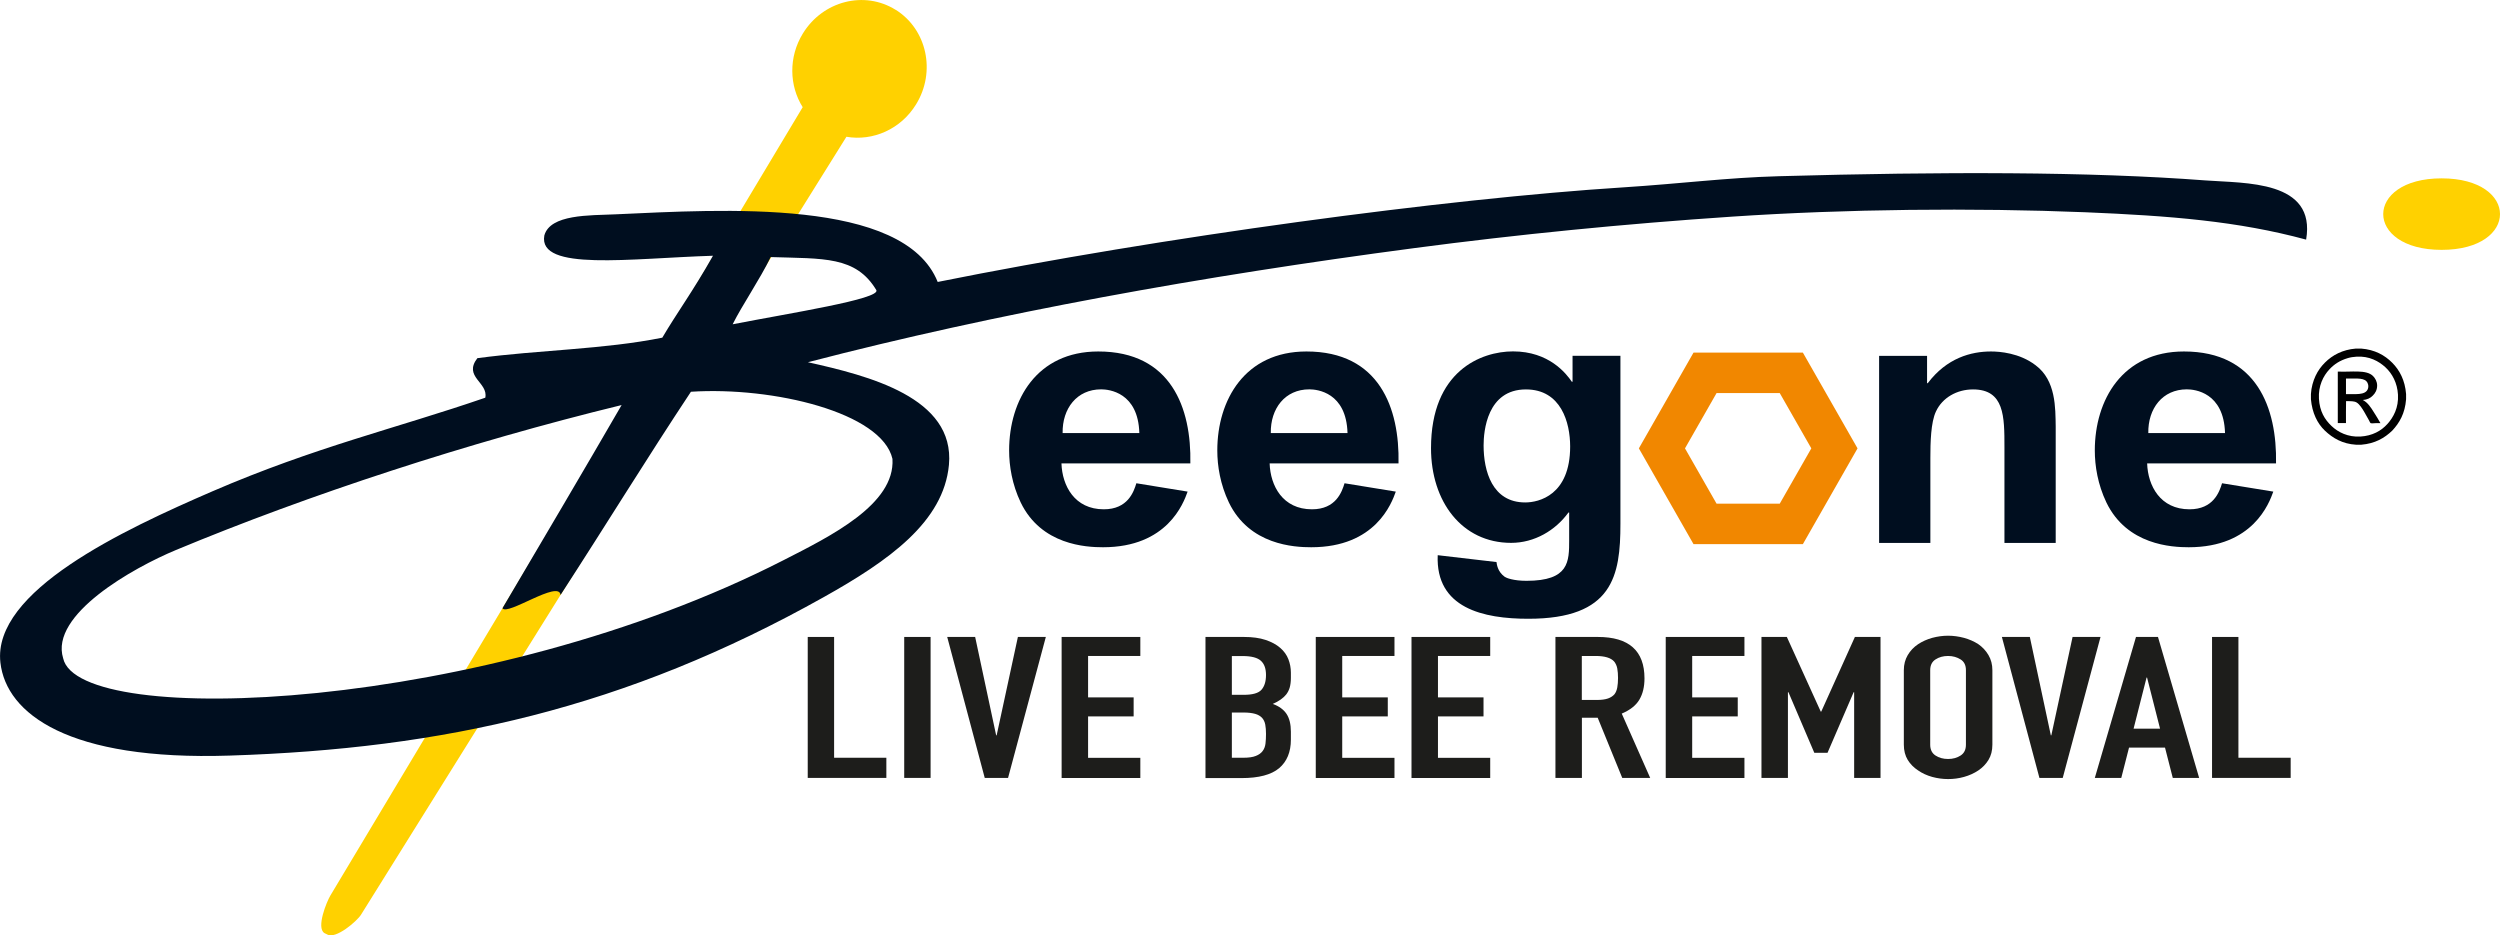
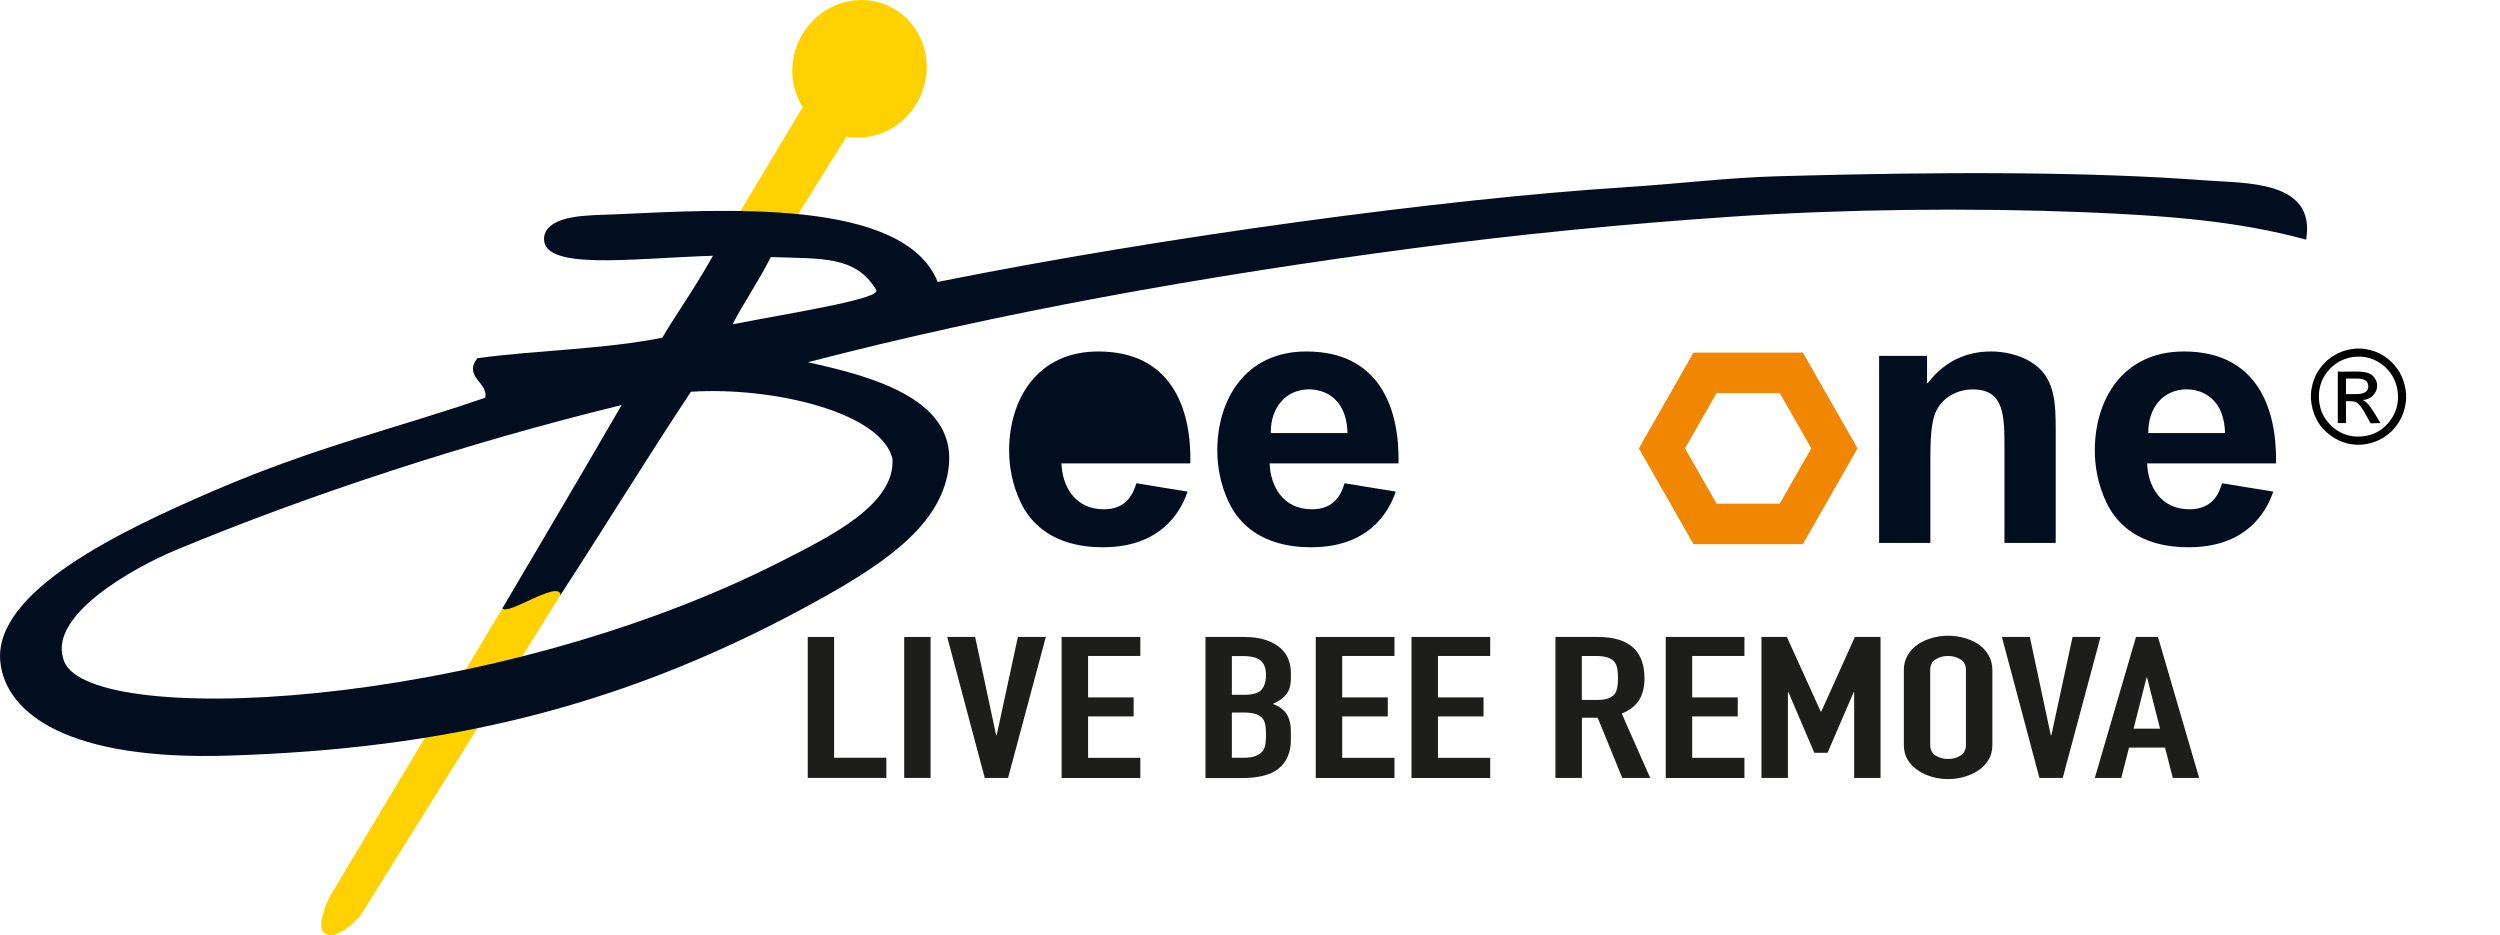
<svg xmlns="http://www.w3.org/2000/svg" id="Layer_2" width="106.68mm" height="39.91mm" viewBox="0 0 302.39 113.12">
  <defs>
    <style>.cls-1{fill:#f18700;}.cls-1,.cls-2,.cls-3,.cls-4,.cls-5,.cls-6{stroke-width:0px;}.cls-2{fill:#ffd100;}.cls-3,.cls-4{fill-rule:evenodd;}.cls-3,.cls-5{fill:#000e1f;}.cls-6{fill:#1d1d1b;}</style>
  </defs>
  <g id="Layer_1-2">
    <path class="cls-6" d="m97.7,94.09v-17.05h3.19v14.61h6.32v2.44h-9.52Z" />
    <path class="cls-6" d="m109.37,94.09v-17.05h3.19v17.05h-3.19Z" />
    <path class="cls-6" d="m126.5,77.04l-4.57,17.05h-2.82l-4.54-17.05h3.38l2.54,11.9h.06l2.57-11.9h3.38Z" />
    <path class="cls-6" d="m128.41,94.09v-17.05h9.52v2.3h-6.32v5.01h5.51v2.3h-5.51v5.01h6.32v2.44h-9.52Z" />
    <path class="cls-6" d="m145.81,94.09v-17.05h4.66c1.02,0,1.89.12,2.61.36.72.24,1.31.56,1.77.96.46.4.79.86.99,1.38.2.52.3,1.06.3,1.62v.62c0,.46-.05.85-.14,1.17s-.24.6-.42.84c-.36.45-.9.83-1.63,1.15.75.27,1.3.67,1.66,1.2.35.53.53,1.25.53,2.16v.96c0,1.5-.48,2.65-1.42,3.45-.95.8-2.47,1.2-4.55,1.2h-4.35Zm3.19-14.75v4.7h1.44c1.06,0,1.78-.2,2.14-.61.36-.41.55-1,.55-1.78s-.2-1.34-.61-1.72c-.41-.38-1.14-.58-2.21-.58h-1.31Zm0,6.85v5.46h1.38c.65,0,1.15-.07,1.52-.22.36-.14.64-.34.83-.6.19-.25.3-.56.34-.91.04-.35.06-.73.06-1.15s-.03-.81-.09-1.13-.19-.59-.38-.81c-.21-.22-.49-.39-.85-.49-.36-.1-.82-.16-1.41-.16h-1.41Z" />
    <path class="cls-6" d="m159.15,94.09v-17.05h9.52v2.3h-6.32v5.01h5.51v2.3h-5.51v5.01h6.32v2.44h-9.52Z" />
    <path class="cls-6" d="m170.73,94.09v-17.05h9.52v2.3h-6.32v5.01h5.51v2.3h-5.51v5.01h6.32v2.44h-9.52Z" />
    <path class="cls-6" d="m188.14,94.09v-17.05h5.13c3.76,0,5.64,1.67,5.64,5.01,0,1.01-.2,1.86-.61,2.56-.41.7-1.12,1.27-2.14,1.7l3.44,7.78h-3.38l-2.97-7.28h-1.91v7.28h-3.19Zm3.19-14.75v5.32h1.82c.56,0,1.01-.06,1.35-.18.33-.12.59-.29.78-.51.17-.22.28-.5.34-.83.06-.33.09-.71.09-1.14s-.03-.81-.09-1.14c-.06-.33-.19-.61-.38-.85-.4-.45-1.15-.67-2.25-.67h-1.66Z" />
    <path class="cls-6" d="m201.48,94.09v-17.05h9.52v2.3h-6.32v5.01h5.51v2.3h-5.51v5.01h6.32v2.44h-9.52Z" />
    <path class="cls-6" d="m213.06,94.09v-17.05h3.07l4.1,9.03h.06l4.07-9.03h3.1v17.05h-3.19v-10.37h-.06l-3.16,7.33h-1.6l-3.13-7.33h-.06v10.37h-3.19Z" />
    <path class="cls-6" d="m230.28,81.06c0-.69.16-1.29.47-1.82.31-.53.73-.97,1.25-1.32.5-.33,1.07-.59,1.71-.77.64-.17,1.28-.26,1.92-.26s1.29.09,1.93.26c.64.18,1.22.43,1.74.77.5.35.91.79,1.22,1.32.31.53.47,1.13.47,1.82v9.01c0,.72-.16,1.33-.47,1.84-.31.51-.72.93-1.22,1.27-.52.35-1.1.61-1.74.79s-1.28.26-1.93.26-1.29-.09-1.92-.26c-.64-.18-1.21-.44-1.71-.79-.52-.34-.94-.76-1.25-1.27-.31-.51-.47-1.13-.47-1.84v-9.01Zm3.19,9.01c0,.59.21,1.03.64,1.31.43.28.93.42,1.52.42s1.09-.14,1.52-.42.64-.71.64-1.31v-9.01c0-.59-.21-1.03-.64-1.3s-.93-.42-1.52-.42-1.09.14-1.52.42c-.43.28-.64.71-.64,1.3v9.01Z" />
    <path class="cls-6" d="m254.07,77.04l-4.57,17.05h-2.82l-4.54-17.05h3.38l2.54,11.9h.06l2.57-11.9h3.38Z" />
    <path class="cls-6" d="m253.38,94.09l4.98-17.05h2.66l4.98,17.05h-3.19l-.94-3.67h-4.35l-.94,3.67h-3.19Zm7.89-5.96l-1.57-6.18h-.06l-1.57,6.18h3.19Z" />
-     <path class="cls-6" d="m267.56,94.09v-17.05h3.19v14.61h6.32v2.44h-9.52Z" />
    <path class="cls-2" d="m108.34,1.19c-3.78-2.37-8.81-1.09-11.23,2.86-1.75,2.85-1.65,6.32-.02,8.91l-57.12,95.34c-.46.76-1.75,3.92-.73,4.56l.33.16c1.02.64,3.64-1.63,4.1-2.39L102.38,16.54c3.19.55,6.58-.9,8.43-3.93,2.42-3.94,1.31-9.06-2.47-11.43Z" />
-     <path class="cls-2" d="m295.33,21.57c-9.42,0-9.42,8.65,0,8.65s9.41-8.65,0-8.65" />
    <path class="cls-1" d="m218.07,65.81h-13.23l-6.61-11.58,6.61-11.58h13.23l6.61,11.58-6.61,11.58Zm-10.44-4.89h7.64l3.82-6.69-3.82-6.69h-7.64l-3.82,6.69,3.82,6.69Z" />
    <path class="cls-3" d="m278.94,28.98c-8.26-2.24-16.46-2.88-26.72-3.31-13.53-.55-28.95-.39-42.71.53-13.07.88-25.91,2.15-38.39,3.8-25.74,3.4-50.55,7.86-73.4,13.81,7.3,1.63,17.81,4.25,17.06,12.41-.64,6.91-7.28,11.6-15.12,15.99-24.08,13.5-46.05,18.35-71.89,19.18C8.29,92.03.76,86.34.05,80.15c-1-8.65,14.84-16.05,25.63-20.72,12.48-5.39,22.26-7.62,33.02-11.33.38-1.85-2.7-2.52-.96-4.78,7.45-1,15.34-1.06,22.37-2.48,1.78-3.03,3.68-5.57,6.13-9.91-10,.31-21.19,1.93-20.4-2.45.71-2.58,5.46-2.42,8.61-2.56,12.89-.58,34.89-2.02,38.97,8.18,27.25-5.48,61.53-10.08,82.91-11.44,7.13-.46,12.46-1.17,18.83-1.35,19.84-.56,37.59-.56,51.63.51,4.76.36,13.38-.05,12.15,7.16m-190.32,10.24c6.97-1.36,17.91-3.06,17.38-4.13-2.48-4.14-6.4-3.79-12.78-4-1.37,2.81-3.42,5.76-4.6,8.13m-5.06,8.18c-5.38,8.12-9.94,15.59-15.76,24.56-.16-1.88-6.49,2.58-7.02,1.6,4.96-8.42,10.02-16.98,14.41-24.57-18.61,4.54-37.8,10.83-53.9,17.53-5.17,2.15-15.29,7.82-13.65,13.1,1.88,8.57,51.09,6.56,87.12-11.86,5.68-2.9,13.53-6.75,13.19-12.26-1.28-5.6-14.4-8.76-24.38-8.12" />
-     <path class="cls-5" d="m128.39,56.05c.09,2.71,1.59,5.55,5.12,5.55,2.9,0,3.62-2.1,3.94-3.15l6.2,1.01c-.5,1.4-2.45,6.73-10.23,6.73-2.04,0-7.47-.26-9.96-5.42-1.04-2.18-1.4-4.41-1.4-6.29,0-6.12,3.35-11.97,10.78-11.97,8.83,0,11.28,6.86,11.14,13.54h-15.58Zm9.42-3.67c-.14-4.93-3.67-5.29-4.62-5.29-2.94,0-4.71,2.32-4.66,5.29h9.28Z" />
+     <path class="cls-5" d="m128.39,56.05c.09,2.71,1.59,5.55,5.12,5.55,2.9,0,3.62-2.1,3.94-3.15l6.2,1.01c-.5,1.4-2.45,6.73-10.23,6.73-2.04,0-7.47-.26-9.96-5.42-1.04-2.18-1.4-4.41-1.4-6.29,0-6.12,3.35-11.97,10.78-11.97,8.83,0,11.28,6.86,11.14,13.54h-15.58Zm9.42-3.67h9.28Z" />
    <path class="cls-5" d="m153.57,56.05c.09,2.71,1.58,5.55,5.12,5.55,2.9,0,3.62-2.1,3.94-3.15l6.2,1.01c-.5,1.4-2.44,6.73-10.23,6.73-2.04,0-7.47-.26-9.96-5.42-1.04-2.18-1.4-4.41-1.4-6.29,0-6.12,3.35-11.97,10.78-11.97,8.83,0,11.28,6.86,11.14,13.54h-15.58Zm9.42-3.67c-.14-4.93-3.67-5.29-4.62-5.29-2.94,0-4.71,2.32-4.66,5.29h9.28Z" />
-     <path class="cls-5" d="m190.2,43.03h5.8v20.32c0,6.29-.9,11.49-11.14,11.49-5.43,0-11.23-1.27-10.96-7.69l7.11.83c.04.22.09,1.13,1,1.79.18.13,1.04.48,2.63.48,5.16,0,5.16-2.32,5.16-4.94v-3.32h-.09c-1.58,2.18-4.12,3.67-6.93,3.67-5.98,0-9.69-5.03-9.69-11.45,0-9.35,6.07-11.71,9.92-11.71,4.35,0,6.43,2.67,7.11,3.67h.09v-3.14Zm-5.71,17.74c1.63,0,5.43-.87,5.43-6.77,0-2.88-1.09-6.9-5.35-6.9-4.71,0-5.12,5.07-5.12,6.77,0,3.1,1.04,6.9,5.03,6.9" />
    <path class="cls-5" d="m233.08,46.35h.09c2.31-3.06,5.25-3.84,7.65-3.84,1.04,0,3.44.17,5.39,1.66,2.49,1.84,2.4,5.2,2.44,7.43v14.07h-6.2v-11.58c0-3.71,0-6.99-3.8-6.99-1.95,0-3.71,1-4.48,2.66-.63,1.31-.68,3.8-.68,5.64v10.27h-6.2v-22.63h5.8v3.32Z" />
    <path class="cls-5" d="m259.71,56.05c.09,2.71,1.59,5.55,5.12,5.55,2.9,0,3.62-2.1,3.94-3.15l6.2,1.01c-.5,1.4-2.45,6.73-10.23,6.73-2.04,0-7.47-.26-9.96-5.42-1.04-2.18-1.4-4.41-1.4-6.29,0-6.12,3.35-11.97,10.78-11.97,8.83,0,11.27,6.86,11.14,13.54h-15.58Zm9.42-3.67c-.14-4.93-3.67-5.29-4.62-5.29-2.94,0-4.71,2.32-4.66,5.29h9.28Z" />
    <path class="cls-4" d="m284.95,42.16h.65c1.65.13,2.85.8,3.75,1.71.9.9,1.55,2.13,1.68,3.79v.63c-.13,1.71-.8,2.86-1.68,3.8-.93.89-2.07,1.56-3.75,1.7h-.61c-1.68-.1-2.85-.82-3.78-1.7-.92-.88-1.54-2.15-1.69-3.8v-.63c.04-.79.27-1.58.56-2.2.3-.64.69-1.16,1.13-1.6.91-.91,2.13-1.57,3.74-1.7Zm-.96,1.15c-.96.28-1.67.75-2.24,1.37-.74.79-1.35,2-1.26,3.55.09,1.52.69,2.5,1.52,3.29.79.76,2,1.37,3.5,1.28,1.44-.09,2.51-.68,3.27-1.53.72-.8,1.36-1.97,1.27-3.53-.08-1.43-.7-2.56-1.51-3.31-.8-.74-1.97-1.39-3.51-1.29-.35.02-.71.07-1.04.17Z" />
    <path class="cls-4" d="m282.78,44.94c1.56.09,3.46-.29,4.27.56.25.27.47.62.48,1.12,0,.55-.23.94-.53,1.23-.3.31-.68.49-1.21.53.59.29.97.88,1.35,1.49.28.45.57.9.79,1.31h-.59c-.16,0-.44.05-.59,0-.06-.02-.14-.22-.2-.33-.19-.34-.38-.68-.57-1.01-.23-.4-.57-.94-.93-1.16-.31-.18-.73-.16-1.28-.16-.03.86,0,1.77-.01,2.65h-.99v-6.21s0-.04.01-.04Zm.98.88v1.85c1.08-.03,2.33.17,2.64-.61.14-.35.03-.75-.16-.94-.45-.49-1.61-.29-2.47-.34-.01,0-.01.02-.01.04Z" />
  </g>
</svg>